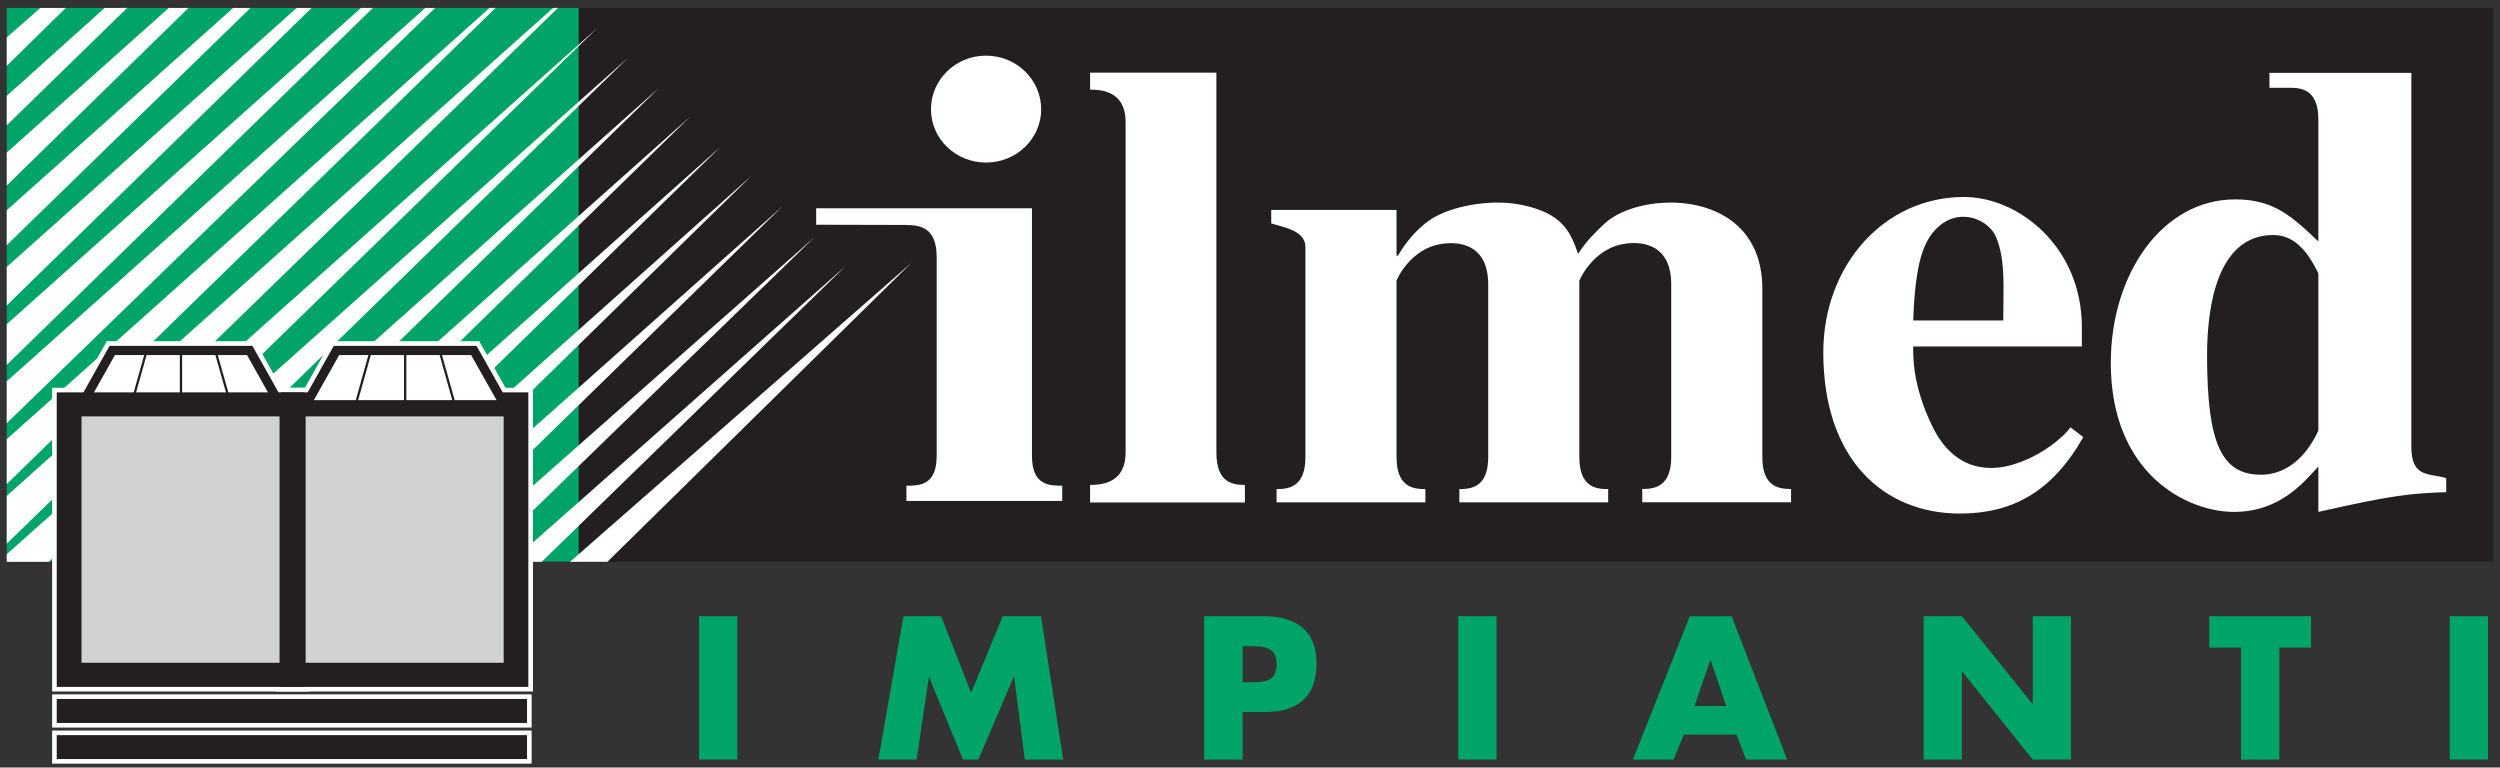
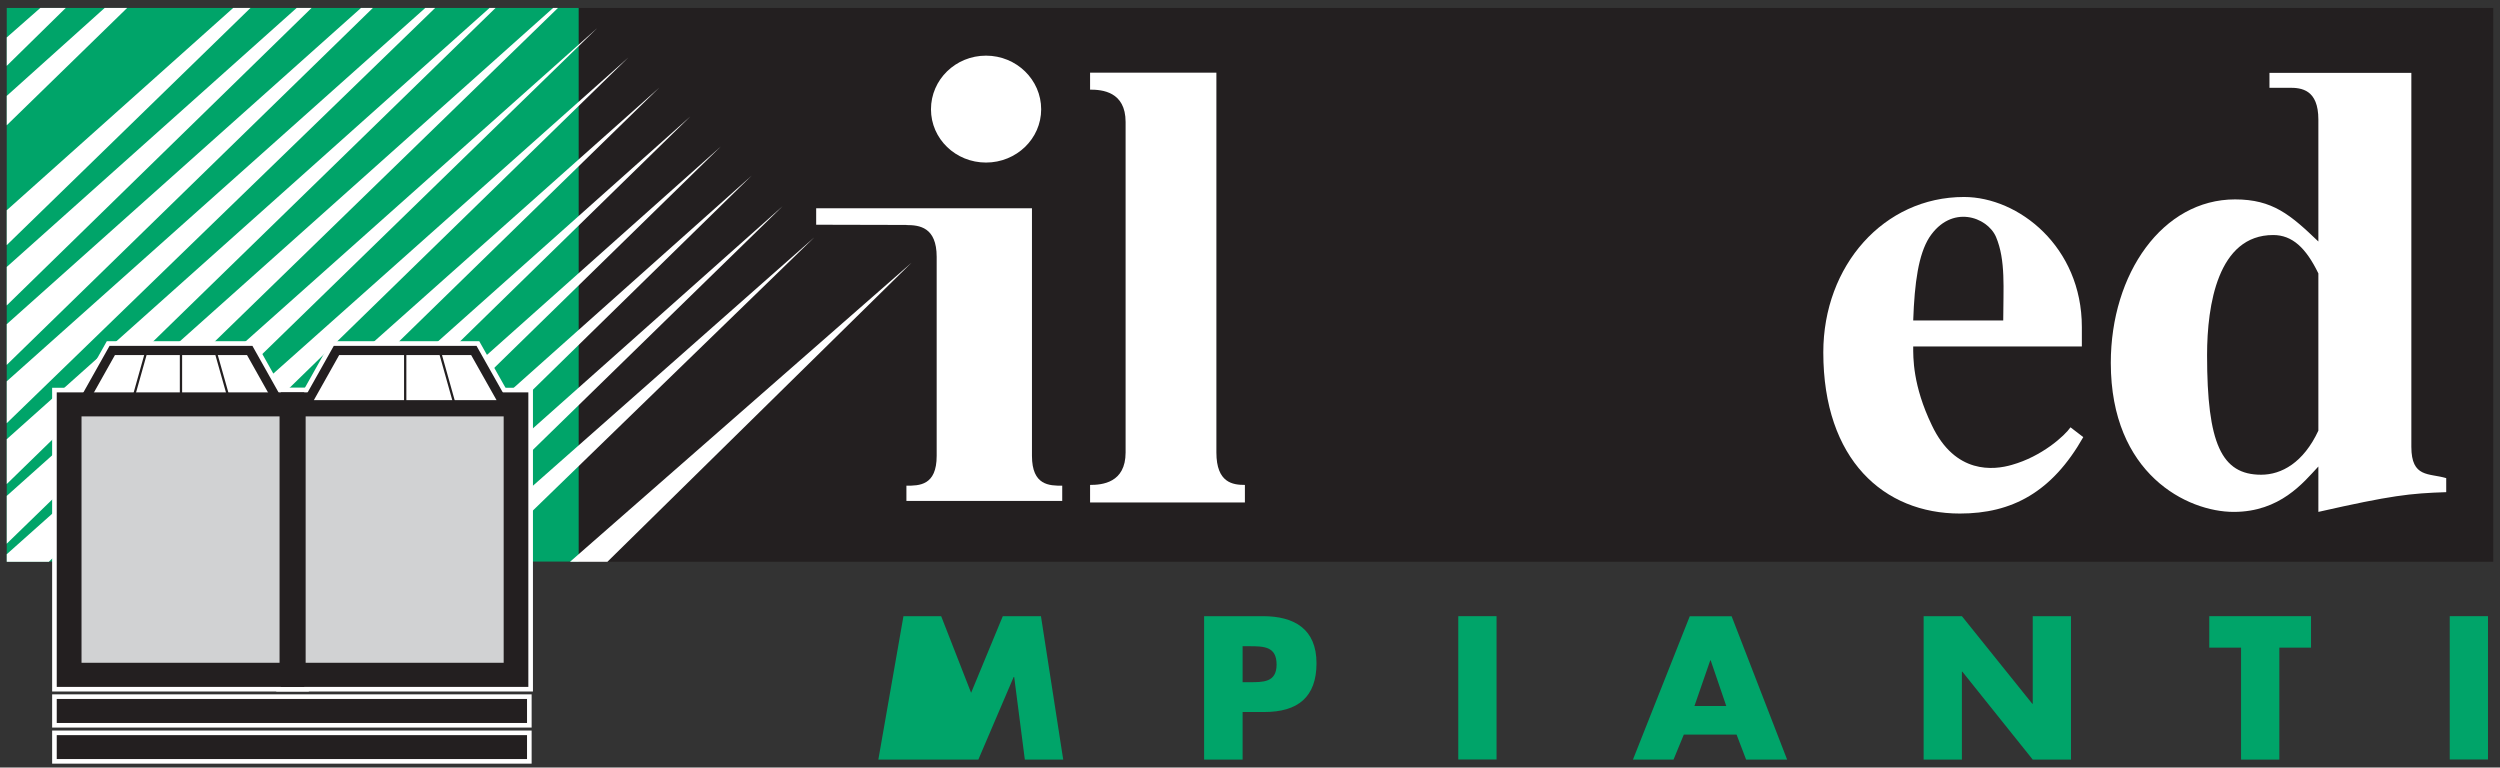
<svg xmlns="http://www.w3.org/2000/svg" width="228" height="70" viewBox="0 0 228 70" fill="none">
  <rect x="0" y="0" width="228" height="70" fill="#333333" stroke="none" />
  <g id="Livello 1">
    <g id="Group">
      <path id="Vector" d="M227.385 0.725H52.705V51.235H227.385V0.725Z" fill="#231F20" />
      <path id="Vector_2" fill-rule="evenodd" clip-rule="evenodd" d="M188.835 38.965C188.295 39.745 186.225 41.625 183.485 42.395C181.845 42.875 178.315 43.285 176.185 38.785C174.425 35.135 174.485 32.585 174.485 31.595H189.865V29.825C189.865 22.505 184.095 17.965 179.115 17.965C171.805 17.965 166.285 24.225 166.285 32.135C166.285 41.935 171.815 46.835 178.745 46.835C183.495 46.835 187.145 44.885 189.995 39.865L188.835 38.975V38.965ZM174.485 29.225C174.605 25.745 174.975 23.205 175.945 21.665C177.955 18.595 181.235 19.765 182.035 21.605C182.935 23.725 182.695 26.335 182.695 29.225H174.485Z" fill="white" />
-       <path id="Vector_3" fill-rule="evenodd" clip-rule="evenodd" d="M127.345 25.615C127.965 24.225 129.235 22.865 130.765 22.405C132.295 21.945 135.725 21.775 135.725 25.945V41.685C135.725 44.425 134.195 44.605 133.095 44.605V45.815H146.665V44.605C145.565 44.605 144.035 44.435 144.035 41.685V25.605C144.645 24.215 145.935 22.855 147.455 22.395C148.985 21.935 152.415 21.765 152.415 25.935V41.675C152.415 44.415 150.875 44.595 149.775 44.595V45.805H163.345V44.595C162.245 44.595 160.725 44.425 160.725 41.675V26.345C160.725 17.115 149.725 17.295 146.365 20.365C145.575 21.115 144.655 21.985 143.925 23.155C143.195 21.065 142.455 19.435 138.725 18.675C135.975 18.105 131.885 18.785 129.995 20.365C129.135 21.055 128.275 21.985 127.485 23.325H127.365V19.145H115.935V20.375C116.975 20.715 119.055 21.005 119.055 22.525V41.685C119.055 44.425 117.525 44.605 116.425 44.605V45.815H129.995V44.605C128.885 44.605 127.365 44.435 127.365 41.685V25.605L127.345 25.615Z" fill="white" />
      <path id="Vector_4" fill-rule="evenodd" clip-rule="evenodd" d="M219.915 6.645H206.975V8.005H208.765C209.885 7.995 211.435 8.155 211.435 10.905V22.025C208.885 19.585 207.265 18.185 203.835 18.185C197.235 18.185 192.505 24.945 192.505 33.095C192.505 43.245 199.485 46.685 203.715 46.685C207.945 46.685 210.075 44.005 211.435 42.545V46.685C218.105 45.175 219.785 44.995 223.095 44.885V43.605C221.535 43.135 219.915 43.605 219.915 40.745V6.645ZM211.435 39.275C210.075 42.195 208.075 43.295 206.215 43.295C202.595 43.295 201.285 40.445 201.285 32.395C201.285 27.795 202.275 21.435 207.315 21.435C209.055 21.435 210.305 22.605 211.435 24.935V39.275Z" fill="white" />
      <path id="Vector_5" d="M52.775 0.725H0.615V51.215H52.775V0.725Z" fill="#00A469" />
      <path id="Vector_6" fill-rule="evenodd" clip-rule="evenodd" d="M110.925 6.625H99.415V8.175C100.505 8.175 102.655 8.345 102.655 11.125V41.265C102.655 44.045 100.505 44.225 99.415 44.225V45.825H113.535V44.225C112.445 44.225 110.935 44.045 110.935 41.265V6.625H110.925Z" fill="white" />
      <g id="Group_2">
        <path id="Vector_7" fill-rule="evenodd" clip-rule="evenodd" d="M84.905 9.965C84.905 12.665 87.155 14.825 89.925 14.825C92.695 14.825 94.955 12.655 94.955 9.965C94.955 7.275 92.705 5.075 89.925 5.075C87.145 5.075 84.905 7.265 84.905 9.965Z" fill="white" />
        <path id="Vector_8" fill-rule="evenodd" clip-rule="evenodd" d="M82.665 20.515L74.435 20.495V18.995H94.115V41.575C94.115 44.295 95.725 44.295 96.875 44.295V45.685H82.665V44.295C83.825 44.295 85.425 44.295 85.425 41.575V23.425C85.425 20.705 83.835 20.525 82.675 20.525L82.665 20.515Z" fill="white" />
      </g>
      <g id="Group_3">
        <path id="Vector_9" fill-rule="evenodd" clip-rule="evenodd" d="M54.485 2.545L4.455 51.235H0.615V50.545L54.485 2.545Z" fill="white" />
        <path id="Vector_10" fill-rule="evenodd" clip-rule="evenodd" d="M57.305 5.245L10.135 51.235H5.645L57.305 5.245Z" fill="white" />
        <path id="Vector_11" fill-rule="evenodd" clip-rule="evenodd" d="M60.125 7.995L15.785 51.235H11.545L60.125 7.995Z" fill="white" />
        <path id="Vector_12" fill-rule="evenodd" clip-rule="evenodd" d="M62.955 10.625L21.375 51.235H17.395L62.955 10.625Z" fill="white" />
        <path id="Vector_13" fill-rule="evenodd" clip-rule="evenodd" d="M65.735 13.365L26.975 51.235H23.235L65.735 13.365Z" fill="white" />
        <path id="Vector_14" fill-rule="evenodd" clip-rule="evenodd" d="M68.555 16.015L32.565 51.235H29.055L68.555 16.015Z" fill="white" />
        <path id="Vector_15" fill-rule="evenodd" clip-rule="evenodd" d="M71.375 18.805L38.135 51.235H34.925L71.375 18.805Z" fill="white" />
        <path id="Vector_16" fill-rule="evenodd" clip-rule="evenodd" d="M50.885 0.725L0.615 49.585V45.225L50.445 0.725H50.885Z" fill="white" />
        <path id="Vector_17" fill-rule="evenodd" clip-rule="evenodd" d="M45.195 0.725L0.615 44.145V40.055L44.645 0.725H45.195Z" fill="white" />
        <path id="Vector_18" fill-rule="evenodd" clip-rule="evenodd" d="M39.685 0.725L0.615 38.595V34.775L38.785 0.725H39.685Z" fill="white" />
        <path id="Vector_19" fill-rule="evenodd" clip-rule="evenodd" d="M34.005 0.725L0.615 33.275V29.565L32.925 0.725H34.005Z" fill="white" />
        <path id="Vector_20" fill-rule="evenodd" clip-rule="evenodd" d="M28.415 0.725L0.615 27.855V24.345L27.055 0.725H28.415Z" fill="white" />
        <path id="Vector_21" fill-rule="evenodd" clip-rule="evenodd" d="M22.845 0.725L0.615 22.355V19.175L21.265 0.725H22.845Z" fill="white" />
-         <path id="Vector_22" fill-rule="evenodd" clip-rule="evenodd" d="M17.185 0.725L0.615 16.915V13.915L15.395 0.725H17.185Z" fill="white" />
        <path id="Vector_23" fill-rule="evenodd" clip-rule="evenodd" d="M11.595 0.725L0.615 11.425V8.745L9.545 0.725H11.595Z" fill="white" />
        <path id="Vector_24" fill-rule="evenodd" clip-rule="evenodd" d="M5.995 0.725L0.615 6.005V3.415L3.675 0.725H5.995Z" fill="white" />
        <path id="Vector_25" fill-rule="evenodd" clip-rule="evenodd" d="M74.255 21.655L43.785 51.235H40.745L74.255 21.655Z" fill="white" />
-         <path id="Vector_26" fill-rule="evenodd" clip-rule="evenodd" d="M77.085 24.295L49.405 51.235H46.615L77.085 24.295Z" fill="white" />
        <path id="Vector_27" fill-rule="evenodd" clip-rule="evenodd" d="M83.125 23.965L55.395 51.235H51.985L83.125 23.965Z" fill="white" />
      </g>
      <g id="Group_4">
        <path id="Vector_28" fill-rule="evenodd" clip-rule="evenodd" d="M30.685 31.965H43.215L46.005 36.915H27.905L30.685 31.965Z" fill="#00A469" stroke="white" stroke-width="1.69" stroke-miterlimit="3.86" />
        <path id="Vector_29" d="M48.185 35.785H25.615V62.645H48.185V35.785Z" fill="#231F20" stroke="white" stroke-width="0.84" stroke-miterlimit="3.86" />
        <path id="Vector_30" d="M27.745 35.785H5.175V62.645H27.745V35.785Z" fill="#231F20" stroke="white" stroke-width="0.84" stroke-miterlimit="3.86" />
        <path id="Vector_31" fill-rule="evenodd" clip-rule="evenodd" d="M10.235 31.965H22.775L25.555 36.915H7.455L10.235 31.965Z" fill="#00A469" stroke="white" stroke-width="1.69" stroke-miterlimit="3.86" />
        <path id="Vector_32" fill-rule="evenodd" clip-rule="evenodd" d="M10.235 31.965H22.775L25.555 36.915H7.455L10.235 31.965Z" fill="white" stroke="#231F20" stroke-width="0.84" stroke-miterlimit="3.86" />
        <path id="Vector_33" d="M48.185 35.785H25.615V62.645H48.185V35.785Z" fill="#231F20" />
        <path id="Vector_34" fill-rule="evenodd" clip-rule="evenodd" d="M30.685 31.965H43.215L46.005 36.915H27.905L30.685 31.965Z" fill="white" stroke="#231F20" stroke-width="0.84" stroke-miterlimit="3.86" />
        <path id="Vector_35" d="M40.085 31.965L41.475 36.915" stroke="#231F20" stroke-width="0.21" stroke-miterlimit="3.86" />
        <path id="Vector_36" d="M36.955 31.965V36.915" stroke="#231F20" stroke-width="0.21" stroke-miterlimit="3.86" />
-         <path id="Vector_37" d="M33.825 31.965L32.435 36.915" stroke="#231F20" stroke-width="0.21" stroke-miterlimit="3.86" />
        <path id="Vector_38" d="M45.935 37.975H27.875V60.445H45.935V37.975Z" fill="#D1D2D3" />
        <path id="Vector_39" d="M27.745 35.785H5.175V62.645H27.745V35.785Z" fill="#231F20" />
        <path id="Vector_40" d="M19.635 31.965L21.035 36.915" stroke="#231F20" stroke-width="0.21" stroke-miterlimit="3.86" />
        <path id="Vector_41" d="M16.505 31.965V36.915" stroke="#231F20" stroke-width="0.21" stroke-miterlimit="3.86" />
        <path id="Vector_42" d="M13.375 31.965L11.985 36.915" stroke="#231F20" stroke-width="0.21" stroke-miterlimit="3.86" />
        <path id="Vector_43" d="M25.495 37.975H7.435V60.445H25.495V37.975Z" fill="#D1D2D3" />
        <path id="Vector_44" d="M48.065 63.745H5.175V65.935H48.065V63.745Z" fill="#231F20" stroke="white" stroke-width="0.84" stroke-miterlimit="3.86" />
        <path id="Vector_45" d="M48.065 67.045H5.175V69.225H48.065V67.045Z" fill="#231F20" stroke="white" stroke-width="0.84" stroke-miterlimit="3.86" />
        <path id="Vector_46" d="M48.065 63.745H5.175V65.935H48.065V63.745Z" fill="#231F20" />
        <path id="Vector_47" d="M48.065 67.045H5.175V69.225H48.065V67.045Z" fill="#231F20" />
      </g>
      <g id="Group_5">
-         <path id="Vector_48" d="M67.245 56.195H63.755V69.265H67.245V56.195Z" fill="#00A469" />
-         <path id="Vector_49" fill-rule="evenodd" clip-rule="evenodd" d="M80.105 69.275H83.595L84.715 61.745H84.735L87.825 69.275H89.225L92.445 61.745H92.495L93.465 69.275H96.965L94.935 56.195H91.455L88.565 63.185L85.835 56.195H82.395L80.105 69.275Z" fill="#00A469" />
+         <path id="Vector_49" fill-rule="evenodd" clip-rule="evenodd" d="M80.105 69.275H83.595H84.735L87.825 69.275H89.225L92.445 61.745H92.495L93.465 69.275H96.965L94.935 56.195H91.455L88.565 63.185L85.835 56.195H82.395L80.105 69.275Z" fill="#00A469" />
        <path id="Vector_50" fill-rule="evenodd" clip-rule="evenodd" d="M109.815 69.275H113.325V64.935H115.305C118.355 64.935 120.065 63.585 120.065 60.485C120.065 57.385 118.065 56.195 115.175 56.195H109.815V69.265V69.275ZM113.325 58.935H113.915C115.275 58.935 116.425 58.955 116.425 60.605C116.425 62.255 115.185 62.215 113.915 62.215H113.325V58.945V58.935Z" fill="#00A469" />
        <path id="Vector_51" d="M136.485 56.195H132.995V69.265H136.485V56.195Z" fill="#00A469" />
        <path id="Vector_52" fill-rule="evenodd" clip-rule="evenodd" d="M158.375 66.995L159.245 69.275H162.985L157.925 56.205H154.105L148.925 69.275H152.625L153.565 66.995H158.365H158.375ZM157.435 64.385H154.535L155.975 60.225H156.015L157.435 64.385Z" fill="#00A469" />
        <path id="Vector_53" fill-rule="evenodd" clip-rule="evenodd" d="M175.435 69.275H178.925V61.255H178.965L185.385 69.275H188.875V56.195H185.385V64.185H185.345L178.925 56.195H175.435V69.275Z" fill="#00A469" />
        <path id="Vector_54" fill-rule="evenodd" clip-rule="evenodd" d="M207.875 59.065H210.765V56.195H201.485V59.065H204.385V69.275H207.875V59.065Z" fill="#00A469" />
        <path id="Vector_55" d="M226.905 56.195H223.415V69.265H226.905V56.195Z" fill="#00A469" />
      </g>
    </g>
  </g>
</svg>